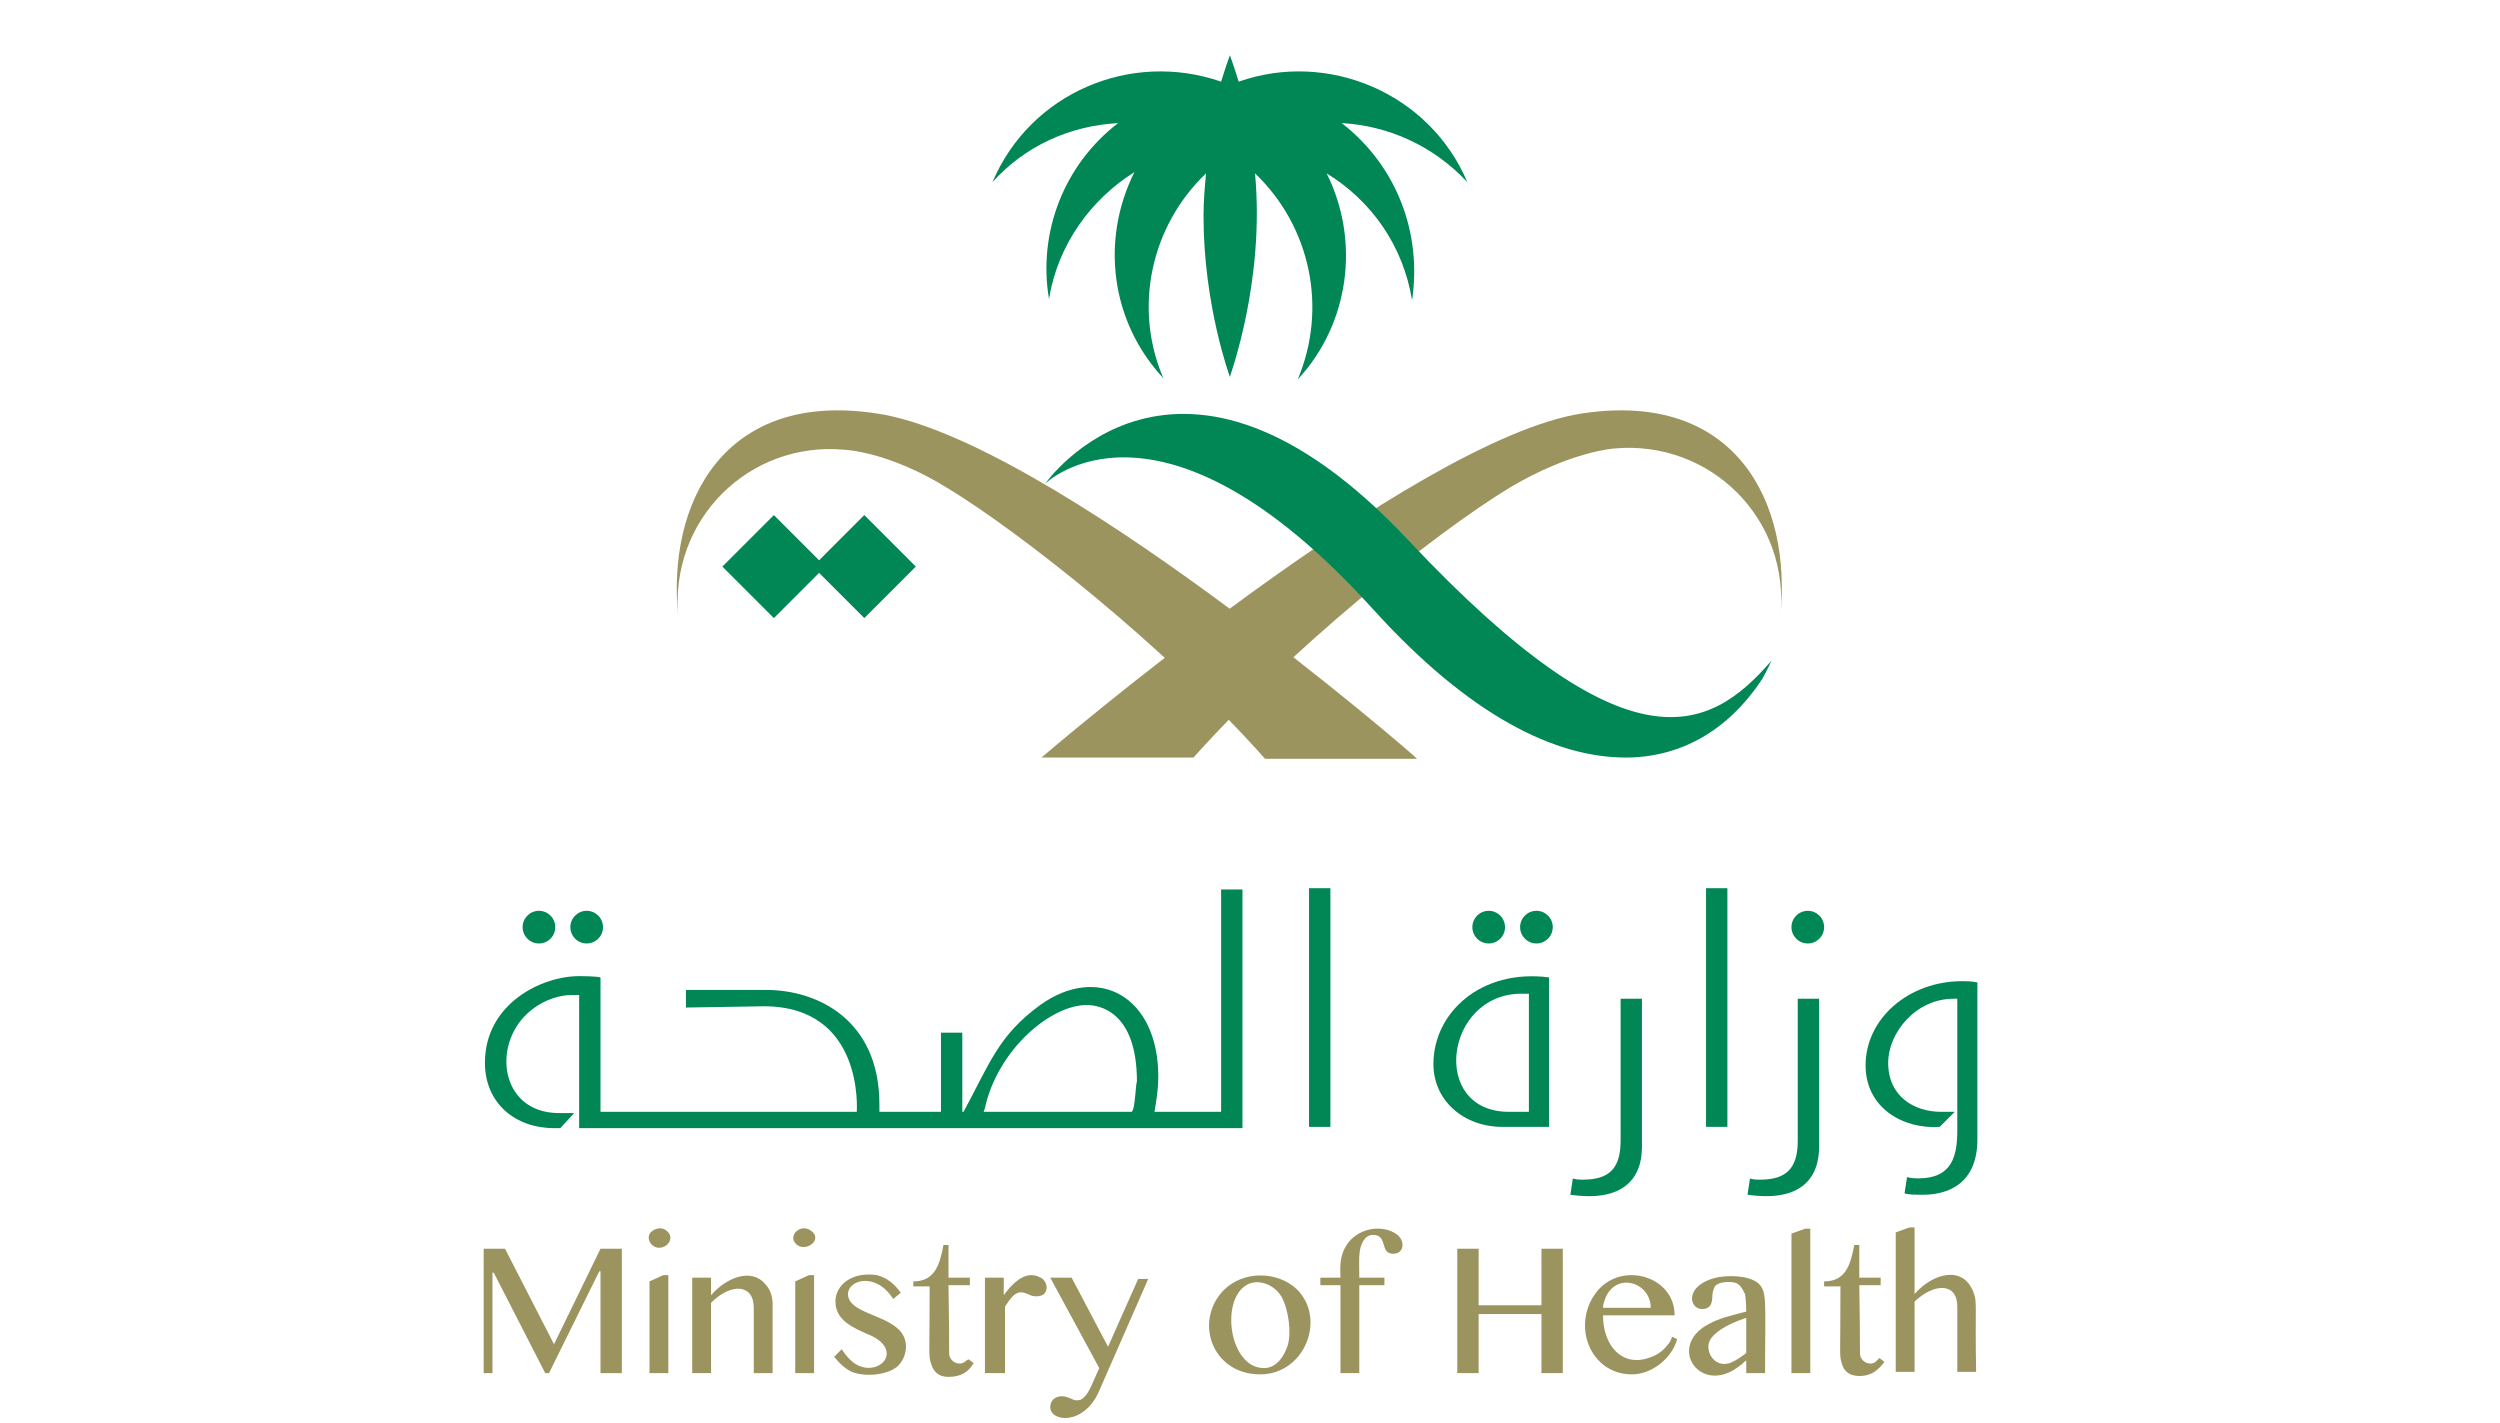
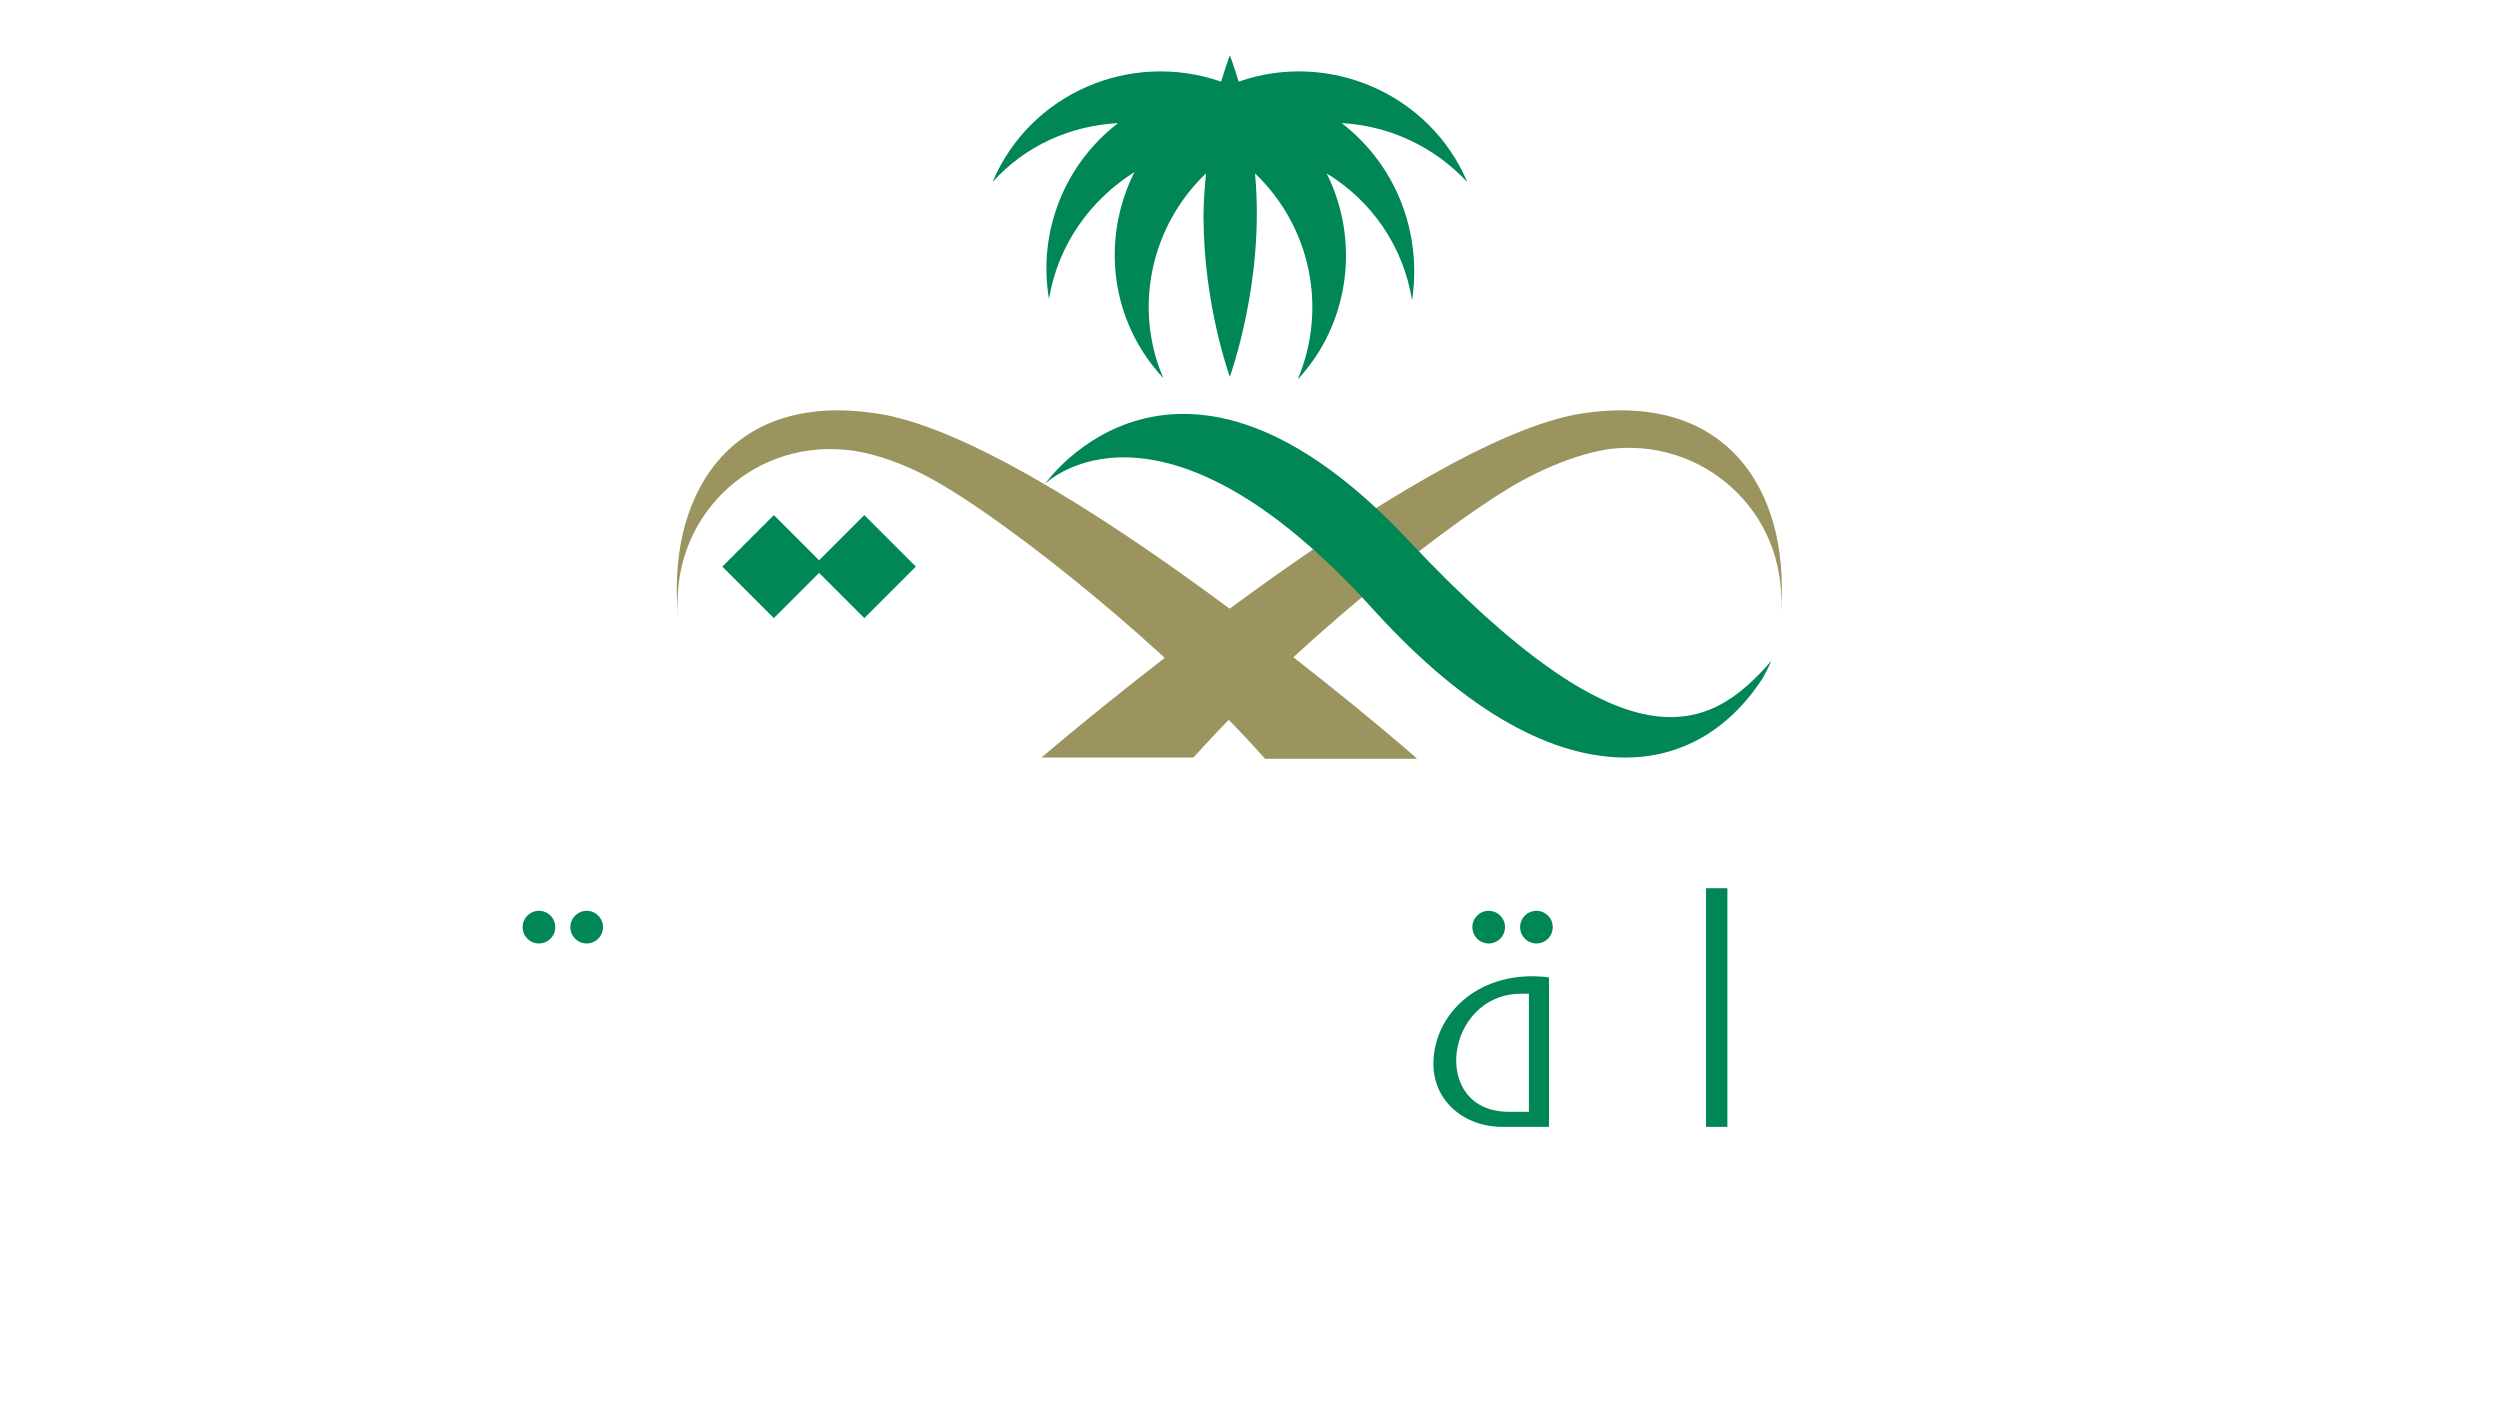
<svg xmlns="http://www.w3.org/2000/svg" version="1.1" id="Layer_1" x="0px" y="0px" viewBox="0 0 199 113.3" style="enable-background:new 0 0 199 113.3;" xml:space="preserve">
  <style type="text/css">
	.st0{fill:#9B945F;}
	.st1{fill-rule:evenodd;clip-rule:evenodd;fill:#9B945F;}
	.st2{fill:#008755;}
	.st3{fill-rule:evenodd;clip-rule:evenodd;fill:#008755;}
</style>
  <g>
-     <path class="st0" d="M76.8,108.4c-0.4,0.3-1,0.1-1.2-0.4c-0.1-0.3,0-0.1-0.1-5.7h1.7v-0.6h-1.7v-2.6h-0.4c-0.3,1.6-0.7,2.9-2.4,2.9   v0.4H74c0,5.4-0.1,5.5,0.1,6.1c0.2,0.7,0.6,1.1,1.4,1.1c1,0,1.6-0.4,2-1.1l-0.4-0.3C77.1,108.2,76.9,108.3,76.8,108.4z M63.2,98.8   c0.6,1.1,2.4,0,1.4-0.8C63.9,97.4,62.9,98.1,63.2,98.8z M67.5,103c0-1.1,2.2-1.8,3.6,0.4l0.6-0.5c-0.5-0.7-1.1-1.2-1.9-1.4   c-2-0.3-3.3,0.8-3.3,2.1c0,1.5,1.4,2.1,2.8,2.7c2.4,1.1,1,3-0.7,2.5c-0.7-0.2-1.2-0.8-1.6-1.4l-0.6,0.6c0.4,0.5,0.8,0.9,1.4,1.2   c1,0.4,2.7,0.3,3.6-0.4c0.8-0.7,1.1-2.2,0-3.1C70.1,104.6,67.5,104.4,67.5,103z M82.1,101.5c-0.9,0-1.7,0.9-2.2,1.6v-1.4h-1.5v7.6   H80V104c0.2-0.3,0.4-0.6,0.6-0.8c0.4-0.4,0.7-0.4,1.2-0.2c0.5,0.3,1.1,0.2,1.3,0c0.3-0.3,0.3-0.8-0.1-1.2   C82.7,101.6,82.4,101.5,82.1,101.5z M51.9,98c-0.4,0.3-0.3,0.8,0,1.1c0.8,0.7,2-0.4,1.2-1.1C52.8,97.7,52.3,97.7,51.9,98z    M56.6,103.1v-1.4h-1.5v7.6h1.5v-5.6c1.6-1.6,3.4-1.5,3.4,0.4v5.2h1.5v-5.5c0-0.6-0.2-1.2-0.6-1.6   C59.8,100.9,57.8,101.7,56.6,103.1z M44.1,107L44.1,107l-3.9-7.6h-1.7v9.9h0.7v-8h0.1l4.1,8h0.3l4-8.1h0.1v8.1h1.7v-9.9h-1.7    M63.3,102v7.3h1.5v-7.8h-0.4 M51.7,102v7.3h1.5v-7.8h-0.4 M142.6,98.2v11.1h1.5V97.8h-0.4 M149.3,108.4c-0.4,0.3-1,0.1-1.2-0.4   c-0.1-0.3,0-0.1-0.1-5.7h1.7v-0.6H148v-2.6h-0.4c-0.3,1.6-0.7,2.9-2.4,2.9v0.4h1.3c0,5.5-0.1,5.5,0.1,6.1c0.1,0.4,0.3,0.7,0.7,0.9   c0.5,0.2,1.3,0.2,1.9-0.2c0.3-0.2,0.6-0.5,0.8-0.8l-0.4-0.3C149.5,108.2,149.4,108.3,149.3,108.4z M139.9,102.1   c-0.8-0.6-2.4-0.6-3.3-0.4c-2.5,0.6-2.2,2.5-1.1,2.5c0.6,0,0.8-0.4,0.8-1c0-0.3,0.1-0.6,0.2-0.8c0.3-0.4,1.2-0.4,1.6-0.3   c0.4,0.1,0.6,0.5,0.8,0.9c0.1,0.5,0.1,1.5,0.1,1.4c-1.1,0.3-2.1,0.5-3,1c-3.4,1.8-0.6,5.8,2.5,3.3c0.2-0.1,0.3-0.3,0.5-0.4v1h1.5   C140.5,103.4,140.7,102.8,139.9,102.1z M139,107.7c-0.4,0.3-0.8,0.6-1.3,0.8c-1.3,0.4-2-1-1.6-1.8c0.5-0.9,2-1.5,2.9-1.8V107.7z    M157.1,102.9c-0.8-2.2-3.2-1.6-4.7,0.1v-5.3H152l-1.1,0.4v11.1h1.5v-5.6c1.6-1.5,3.4-1.5,3.4,0.4v5.2h1.5   C157.2,103.8,157.4,103.7,157.1,102.9z M97.4,102.7c-2.4,2.5-0.9,6.7,2.9,6.7c3.6,0,5.3-4.5,2.9-6.8   C101.7,101.2,99,101.1,97.4,102.7z M102.5,107.1c-0.3,0.9-0.9,1.8-1.9,1.8c-2.7,0-3.5-5.3-1.4-6.6c0.8-0.5,2.1-0.2,2.8,0.9   C102.6,104.3,102.8,106.1,102.5,107.1z M88.2,107.2l-2.9-5.5h-1.7l3.9,7.2c-0.6,1.3-0.8,2-1.3,2.4c-0.2,0.2-0.6,0.2-0.8,0.1   c-0.2-0.1-0.2-0.1-0.5-0.2c-0.6-0.2-1.3,0.1-1.3,0.8c0,1.2,2.7,1.5,3.9-1.3l3.9-8.9h-0.8L88.2,107.2z M111.1,98.2   c-0.9-0.6-2.5-0.6-3.6,0.5c-1,1.1-0.8,2.4-0.8,3h-1.6v0.6h1.6v7h1.5v-7h2v-0.6h-2c0-1.4-0.1-2.2,0.3-2.9c0.2-0.3,0.4-0.5,0.8-0.5   c1.2,0,0.5,1.5,1.6,1.5C111.8,99.8,111.9,98.7,111.1,98.2z M132.7,107.1c-0.3,0.4-0.8,0.8-1.5,1c-2.1,0.7-3.6-1-3.6-3.4h5.7   c0-3.1-4.1-4.3-6.1-2c-2.2,2.6-0.7,6.7,2.7,6.7c1.6,0,3.2-1.3,3.6-2.8l-0.4-0.2C133,106.7,132.9,106.9,132.7,107.1z M127.8,103.3   c0.9-2.1,3.6-1.2,3.6,0.8l-3.8,0C127.6,103.8,127.7,103.6,127.8,103.3z M122.7,103.9h-5v-4.5h-1.7v9.9h1.7v-4.7h5v4.7h1.7v-9.9   h-1.7" />
    <path class="st1" d="M126,32.9c-13.5,2-43.1,27.4-43.1,27.4H95c7.7-8.6,19.1-17.8,25.2-21.5c4.9-2.9,8.3-3.1,8.3-3.1   c7.6-0.7,14.1,5.6,13.2,13.5C142.7,39.9,138.1,31.1,126,32.9z" />
    <path class="st1" d="M69.7,32.9C57.7,31.1,53,39.9,54,49.3c-0.8-8,5.7-14.2,13.2-13.5c0,0,3.5,0.1,8.3,3.1   c5.6,3.4,17.2,12.5,25.2,21.5h12.1C112.8,60.3,83.3,34.8,69.7,32.9z" />
-     <path class="st2" d="M97.3,88.5h-5.4c0-0.1,0.3-1.5,0.3-2.8c0-6.4-4.8-9-9.4-5.7c-3.3,2.4-4,4.6-6.1,8.5h-0.1v-6.3h-1.7v6.3h-4.9   v-0.6c0-6.7-4.9-9.1-9-9.1h-6.4v1.4c0.5,0,5.9-0.1,6.2-0.1c8,0,7.4,8.3,7.4,8.4H47.8V77.8c-0.5-0.1-1.4-0.1-1.7-0.1   c-3,0-7.5,2.2-7.5,6.9c0,3.2,2.4,5.2,5.5,5.2h0.5c0.1-0.1,1.2-1.3,1.1-1.2h-1.2c-4.8,0-5.4-5.7-2.2-8.2c1.1-0.9,2.4-1.2,3.2-1.2   h0.6v10.6h52.8v-19h-1.7V88.5z M90.2,88.3l-0.1,0.2H78.3l0.1-0.3c1-4.6,5.2-8.2,8.1-8.2c0.9,0,4,0.4,4,6.1   C90.4,86.3,90.4,87.5,90.2,88.3z" />
    <circle class="st2" cx="46.7" cy="73.8" r="1.3" />
-     <path class="st2" d="M104.2,70.7h1.7v19h-1.7V70.7z" />
    <circle class="st2" cx="118.5" cy="73.8" r="1.3" />
    <circle class="st2" cx="42.9" cy="73.8" r="1.3" />
-     <circle class="st2" cx="143.9" cy="73.8" r="1.3" />
-     <path class="st2" d="M156.2,78.1c-4.3,0-7.7,3-7.7,6.7c0,3.4,3,5.1,5.9,4.9c0.1-0.1,1.3-1.3,1.2-1.2h-1.1c-2.1,0-4.2-1.2-4.2-3.9   c0-2.4,2.2-5.1,5.2-5.1h0.3V90c0,2-0.4,3.8-3.1,3.8c-0.2,0-0.5,0-0.9-0.1l-0.2,1.3c0.4,0.1,0.8,0.1,1.5,0.1c1.3,0,4.3-0.4,4.3-4.4   V78.2C156.9,78.1,156.5,78.1,156.2,78.1z M143.1,90.8c0,2.2-0.9,3.1-3,3.1c-0.2,0-0.6,0-0.8-0.1l-0.2,1.3c4.1,0.6,5.7-1.2,5.7-3.8   V79.5h-1.7C143.1,79.5,143.1,90.8,143.1,90.8z M129,90.8c0,2.2-0.9,3.1-3,3.1c-0.2,0-0.6,0-0.8-0.1l-0.2,1.3   c4.1,0.6,5.7-1.2,5.7-3.8V79.5H129C129,79.5,129,90.8,129,90.8z" />
    <circle class="st2" cx="122.3" cy="73.8" r="1.3" />
    <path class="st2" d="M135.8,70.7h1.7v19h-1.7V70.7z M114.1,84.7c0,2.9,2.4,5,5.5,5h3.7V77.8C117.9,77.1,114.1,80.6,114.1,84.7z    M121.7,88.5h-1.6c-6.3,0-5.1-9.4,1-9.4h0.6V88.5z M68.8,41l-3.6,3.6L61.6,41l-4.1,4.1l4.1,4.1l3.6-3.6l3.6,3.6l4.1-4.1 M106.8,9.8   c3.7,0.2,7.3,1.8,10,4.7c-3-7.1-11.1-10.5-18.2-8c-0.4-1.3-0.7-2.1-0.7-2.1s-0.3,0.8-0.7,2.1c-7.2-2.5-15.2,0.9-18.2,8   c2.6-2.9,6.2-4.5,10-4.7c-4.3,3.3-6.4,8.7-5.5,14c0.7-4.3,3.3-7.9,6.8-10.1c-2.7,5.4-1.9,11.9,2.3,16.4C90.2,24.5,91.6,18,96,13.8   c-0.1,1.1-0.2,2.2-0.2,3.4c0,7.1,2.1,12.8,2.1,12.8c0-0.1,2.8-7.6,2-16.2c4.4,4.2,5.8,10.7,3.4,16.4c4.1-4.4,5-11,2.3-16.4   c3.6,2.2,6.1,5.8,6.8,10.1C113.2,18.6,111.2,13.2,106.8,9.8z" />
    <path class="st3" d="M112.1,43c-18.4-19.6-28.9-4.5-28.9-4.5s9-8.9,26.1,10c7.7,8.5,14.5,11.8,20.1,11.8c4.2,0,8.1-2,10.9-6.3   c0.4-0.7,0.7-1.4,0.7-1.4C136,58.4,129.5,61.5,112.1,43z" />
  </g>
</svg>